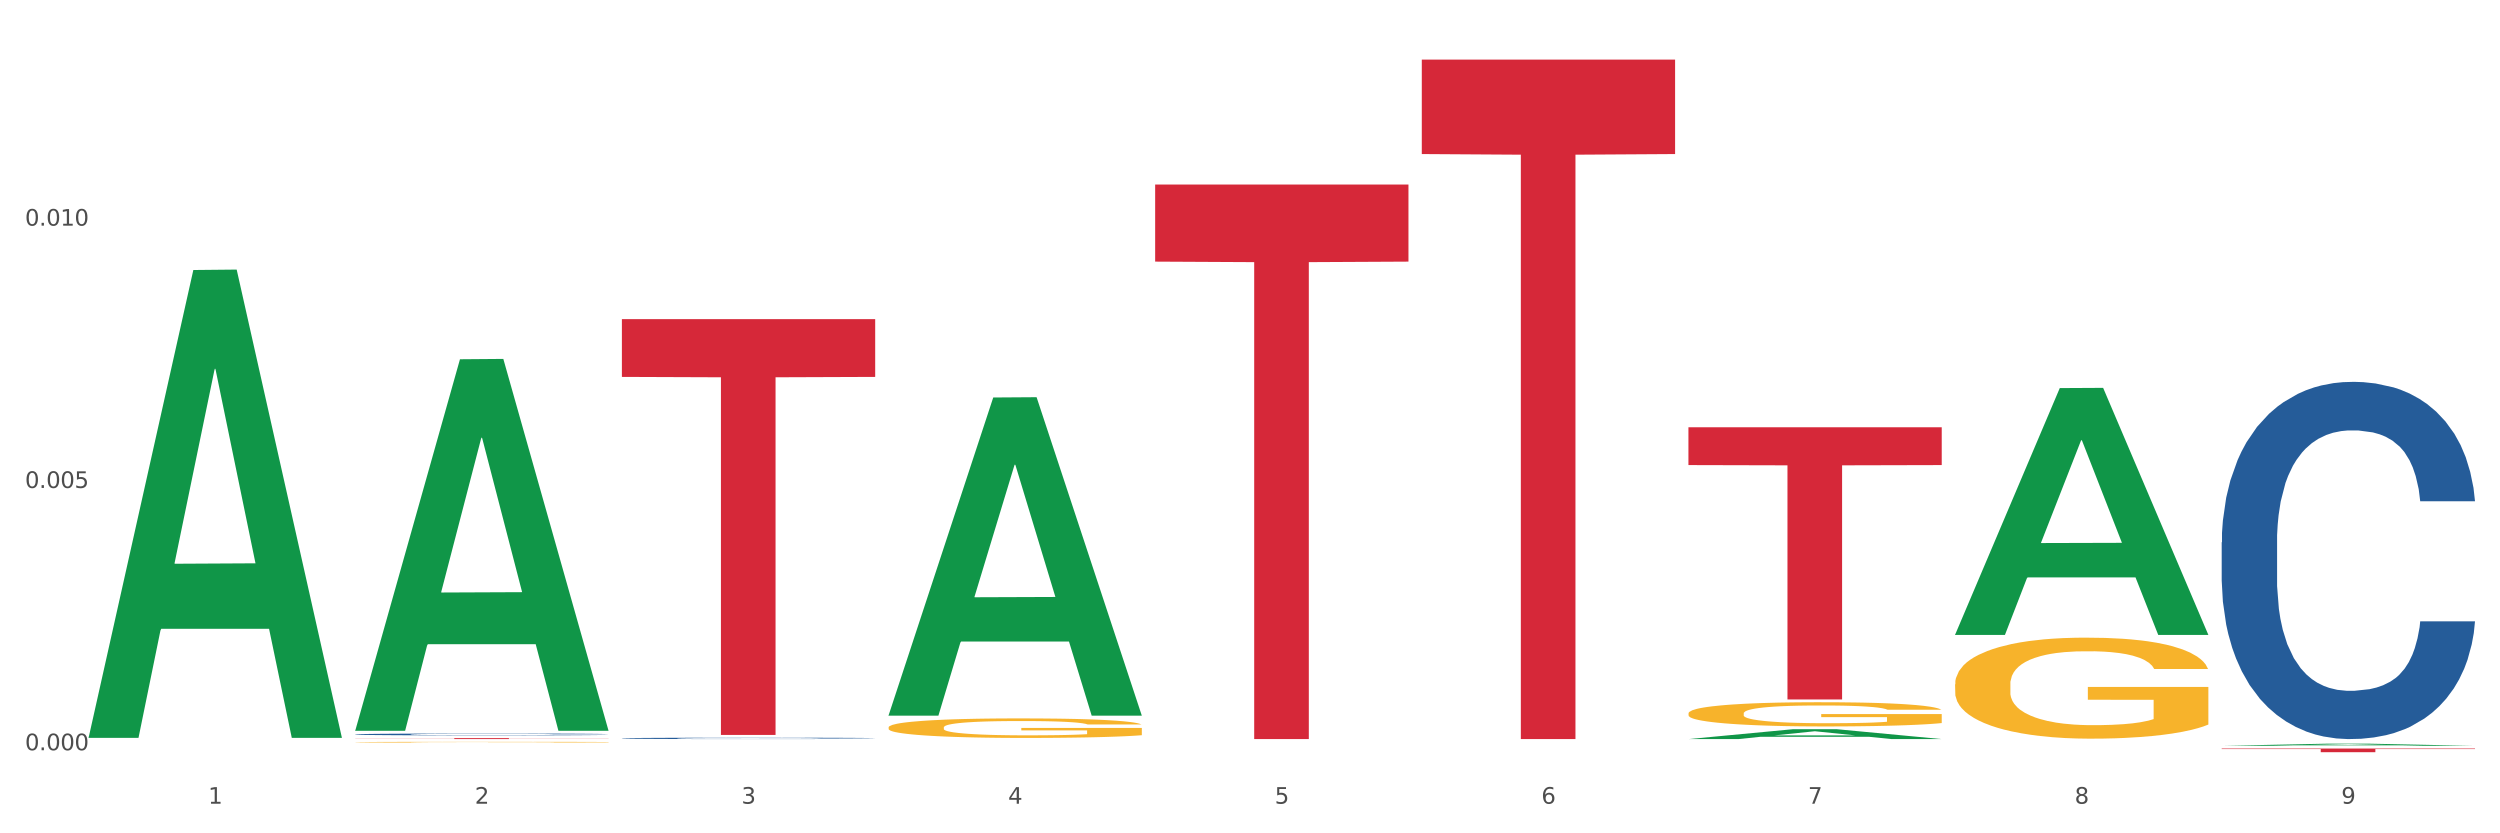
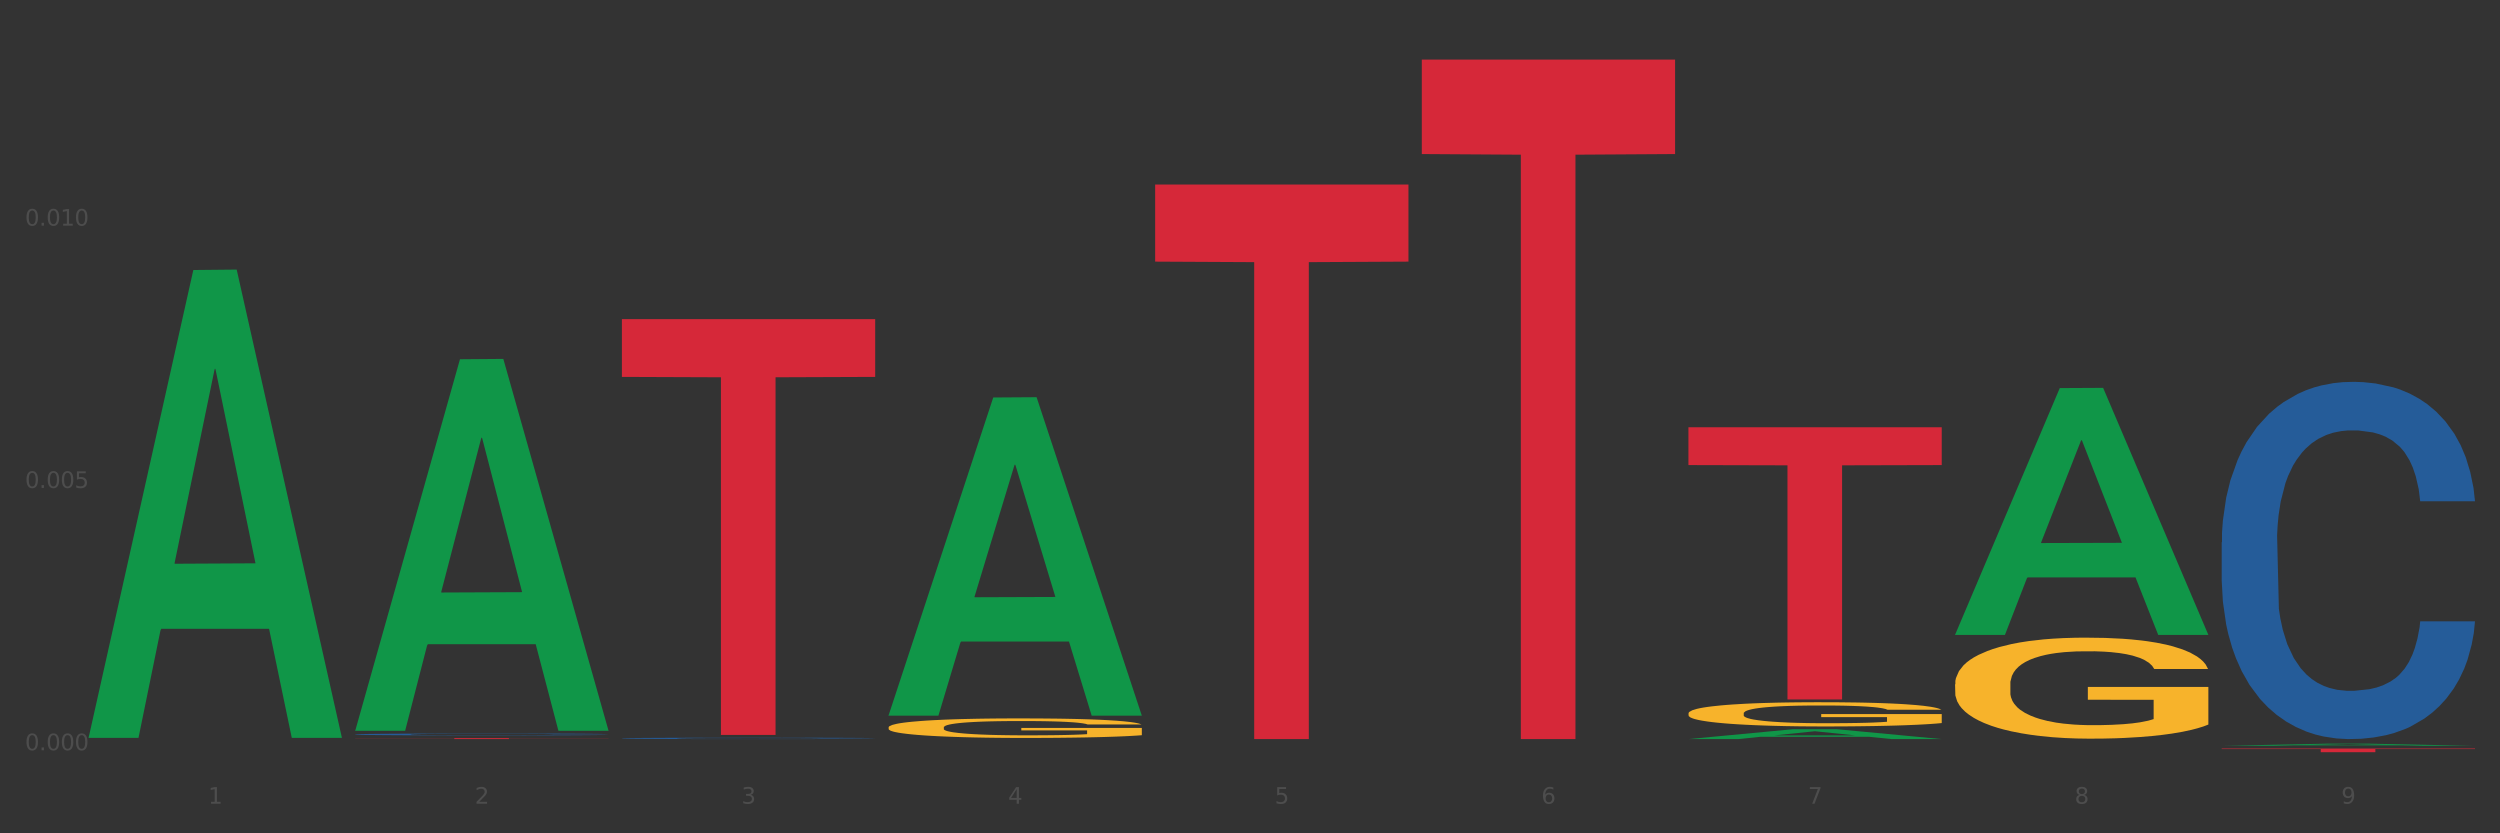
<svg xmlns="http://www.w3.org/2000/svg" xmlns:xlink="http://www.w3.org/1999/xlink" width="1080pt" height="360pt" viewBox="0 0 1080 360" version="1.1">
  <rect x="0" y="0" width="1080" height="360" fill="#333333" stroke="none" />
  <defs>
    <style type="text/css">*{stroke-linejoin: round; stroke-linecap: butt}</style>
  </defs>
  <g id="figure_1">
    <g id="patch_1">
-       <path d="M 0 360  L 1080 360  L 1080 0  L 0 0  z " style="fill: #ffffff; stroke: #ffffff; stroke-linejoin: miter" />
-     </g>
+       </g>
    <g id="axes_1">
      <g id="matplotlib.axis_1">
        <g id="xtick_1">
          <g id="text_1">
            <g style="fill: #4d4d4d" transform="translate(89.942 347.204) scale(0.096 -0.096)">
              <defs>
                <path id="DejaVuSans-31" d="M 794 531  L 1825 531  L 1825 4091  L 703 3866  L 703 4441  L 1819 4666  L 2450 4666  L 2450 531  L 3481 531  L 3481 0  L 794 0  L 794 531  z " transform="scale(0.016)" />
              </defs>
              <use xlink:href="#DejaVuSans-31" />
            </g>
          </g>
        </g>
        <g id="xtick_2">
          <g id="text_2">
            <g style="fill: #4d4d4d" transform="translate(205.129 347.204) scale(0.096 -0.096)">
              <defs>
                <path id="DejaVuSans-32" d="M 1228 531  L 3431 531  L 3431 0  L 469 0  L 469 531  Q 828 903 1448 1529  Q 2069 2156 2228 2338  Q 2531 2678 2651 2914  Q 2772 3150 2772 3378  Q 2772 3750 2511 3984  Q 2250 4219 1831 4219  Q 1534 4219 1204 4116  Q 875 4013 500 3803  L 500 4441  Q 881 4594 1212 4672  Q 1544 4750 1819 4750  Q 2544 4750 2975 4387  Q 3406 4025 3406 3419  Q 3406 3131 3298 2873  Q 3191 2616 2906 2266  Q 2828 2175 2409 1742  Q 1991 1309 1228 531  z " transform="scale(0.016)" />
              </defs>
              <use xlink:href="#DejaVuSans-32" />
            </g>
          </g>
        </g>
        <g id="xtick_3">
          <g id="text_3">
            <g style="fill: #4d4d4d" transform="translate(320.315 347.204) scale(0.096 -0.096)">
              <defs>
                <path id="DejaVuSans-33" d="M 2597 2516  Q 3050 2419 3304 2112  Q 3559 1806 3559 1356  Q 3559 666 3084 287  Q 2609 -91 1734 -91  Q 1441 -91 1130 -33  Q 819 25 488 141  L 488 750  Q 750 597 1062 519  Q 1375 441 1716 441  Q 2309 441 2620 675  Q 2931 909 2931 1356  Q 2931 1769 2642 2001  Q 2353 2234 1838 2234  L 1294 2234  L 1294 2753  L 1863 2753  Q 2328 2753 2575 2939  Q 2822 3125 2822 3475  Q 2822 3834 2567 4026  Q 2313 4219 1838 4219  Q 1578 4219 1281 4162  Q 984 4106 628 3988  L 628 4550  Q 988 4650 1302 4700  Q 1616 4750 1894 4750  Q 2613 4750 3031 4423  Q 3450 4097 3450 3541  Q 3450 3153 3228 2886  Q 3006 2619 2597 2516  z " transform="scale(0.016)" />
              </defs>
              <use xlink:href="#DejaVuSans-33" />
            </g>
          </g>
        </g>
        <g id="xtick_4">
          <g id="text_4">
            <g style="fill: #4d4d4d" transform="translate(435.501 347.204) scale(0.096 -0.096)">
              <defs>
                <path id="DejaVuSans-34" d="M 2419 4116  L 825 1625  L 2419 1625  L 2419 4116  z M 2253 4666  L 3047 4666  L 3047 1625  L 3713 1625  L 3713 1100  L 3047 1100  L 3047 0  L 2419 0  L 2419 1100  L 313 1100  L 313 1709  L 2253 4666  z " transform="scale(0.016)" />
              </defs>
              <use xlink:href="#DejaVuSans-34" />
            </g>
          </g>
        </g>
        <g id="xtick_5">
          <g id="text_5">
            <g style="fill: #4d4d4d" transform="translate(550.688 347.204) scale(0.096 -0.096)">
              <defs>
                <path id="DejaVuSans-35" d="M 691 4666  L 3169 4666  L 3169 4134  L 1269 4134  L 1269 2991  Q 1406 3038 1543 3061  Q 1681 3084 1819 3084  Q 2600 3084 3056 2656  Q 3513 2228 3513 1497  Q 3513 744 3044 326  Q 2575 -91 1722 -91  Q 1428 -91 1123 -41  Q 819 9 494 109  L 494 744  Q 775 591 1075 516  Q 1375 441 1709 441  Q 2250 441 2565 725  Q 2881 1009 2881 1497  Q 2881 1984 2565 2268  Q 2250 2553 1709 2553  Q 1456 2553 1204 2497  Q 953 2441 691 2322  L 691 4666  z " transform="scale(0.016)" />
              </defs>
              <use xlink:href="#DejaVuSans-35" />
            </g>
          </g>
        </g>
        <g id="xtick_6">
          <g id="text_6">
            <g style="fill: #4d4d4d" transform="translate(665.874 347.204) scale(0.096 -0.096)">
              <defs>
                <path id="DejaVuSans-36" d="M 2113 2584  Q 1688 2584 1439 2293  Q 1191 2003 1191 1497  Q 1191 994 1439 701  Q 1688 409 2113 409  Q 2538 409 2786 701  Q 3034 994 3034 1497  Q 3034 2003 2786 2293  Q 2538 2584 2113 2584  z M 3366 4563  L 3366 3988  Q 3128 4100 2886 4159  Q 2644 4219 2406 4219  Q 1781 4219 1451 3797  Q 1122 3375 1075 2522  Q 1259 2794 1537 2939  Q 1816 3084 2150 3084  Q 2853 3084 3261 2657  Q 3669 2231 3669 1497  Q 3669 778 3244 343  Q 2819 -91 2113 -91  Q 1303 -91 875 529  Q 447 1150 447 2328  Q 447 3434 972 4092  Q 1497 4750 2381 4750  Q 2619 4750 2861 4703  Q 3103 4656 3366 4563  z " transform="scale(0.016)" />
              </defs>
              <use xlink:href="#DejaVuSans-36" />
            </g>
          </g>
        </g>
        <g id="xtick_7">
          <g id="text_7">
            <g style="fill: #4d4d4d" transform="translate(781.06 347.204) scale(0.096 -0.096)">
              <defs>
                <path id="DejaVuSans-37" d="M 525 4666  L 3525 4666  L 3525 4397  L 1831 0  L 1172 0  L 2766 4134  L 525 4134  L 525 4666  z " transform="scale(0.016)" />
              </defs>
              <use xlink:href="#DejaVuSans-37" />
            </g>
          </g>
        </g>
        <g id="xtick_8">
          <g id="text_8">
            <g style="fill: #4d4d4d" transform="translate(896.246 347.204) scale(0.096 -0.096)">
              <defs>
                <path id="DejaVuSans-38" d="M 2034 2216  Q 1584 2216 1326 1975  Q 1069 1734 1069 1313  Q 1069 891 1326 650  Q 1584 409 2034 409  Q 2484 409 2743 651  Q 3003 894 3003 1313  Q 3003 1734 2745 1975  Q 2488 2216 2034 2216  z M 1403 2484  Q 997 2584 770 2862  Q 544 3141 544 3541  Q 544 4100 942 4425  Q 1341 4750 2034 4750  Q 2731 4750 3128 4425  Q 3525 4100 3525 3541  Q 3525 3141 3298 2862  Q 3072 2584 2669 2484  Q 3125 2378 3379 2068  Q 3634 1759 3634 1313  Q 3634 634 3220 271  Q 2806 -91 2034 -91  Q 1263 -91 848 271  Q 434 634 434 1313  Q 434 1759 690 2068  Q 947 2378 1403 2484  z M 1172 3481  Q 1172 3119 1398 2916  Q 1625 2713 2034 2713  Q 2441 2713 2670 2916  Q 2900 3119 2900 3481  Q 2900 3844 2670 4047  Q 2441 4250 2034 4250  Q 1625 4250 1398 4047  Q 1172 3844 1172 3481  z " transform="scale(0.016)" />
              </defs>
              <use xlink:href="#DejaVuSans-38" />
            </g>
          </g>
        </g>
        <g id="xtick_9">
          <g id="text_9">
            <g style="fill: #4d4d4d" transform="translate(1011.433 347.204) scale(0.096 -0.096)">
              <defs>
                <path id="DejaVuSans-39" d="M 703 97  L 703 672  Q 941 559 1184 500  Q 1428 441 1663 441  Q 2288 441 2617 861  Q 2947 1281 2994 2138  Q 2813 1869 2534 1725  Q 2256 1581 1919 1581  Q 1219 1581 811 2004  Q 403 2428 403 3163  Q 403 3881 828 4315  Q 1253 4750 1959 4750  Q 2769 4750 3195 4129  Q 3622 3509 3622 2328  Q 3622 1225 3098 567  Q 2575 -91 1691 -91  Q 1453 -91 1209 -44  Q 966 3 703 97  z M 1959 2075  Q 2384 2075 2632 2365  Q 2881 2656 2881 3163  Q 2881 3666 2632 3958  Q 2384 4250 1959 4250  Q 1534 4250 1286 3958  Q 1038 3666 1038 3163  Q 1038 2656 1286 2365  Q 1534 2075 1959 2075  z " transform="scale(0.016)" />
              </defs>
              <use xlink:href="#DejaVuSans-39" />
            </g>
          </g>
        </g>
        <g id="xtick_10" />
        <g id="xtick_11" />
        <g id="xtick_12" />
        <g id="xtick_13" />
        <g id="xtick_14" />
        <g id="xtick_15" />
        <g id="xtick_16" />
        <g id="xtick_17" />
      </g>
      <g id="matplotlib.axis_2">
        <g id="ytick_1">
          <g id="text_10">
            <g style="fill: #4d4d4d" transform="translate(10.8 324.114) scale(0.096 -0.096)">
              <defs>
                <path id="DejaVuSans-30" d="M 2034 4250  Q 1547 4250 1301 3770  Q 1056 3291 1056 2328  Q 1056 1369 1301 889  Q 1547 409 2034 409  Q 2525 409 2770 889  Q 3016 1369 3016 2328  Q 3016 3291 2770 3770  Q 2525 4250 2034 4250  z M 2034 4750  Q 2819 4750 3233 4129  Q 3647 3509 3647 2328  Q 3647 1150 3233 529  Q 2819 -91 2034 -91  Q 1250 -91 836 529  Q 422 1150 422 2328  Q 422 3509 836 4129  Q 1250 4750 2034 4750  z " transform="scale(0.016)" />
                <path id="DejaVuSans-2e" d="M 684 794  L 1344 794  L 1344 0  L 684 0  L 684 794  z " transform="scale(0.016)" />
              </defs>
              <use xlink:href="#DejaVuSans-30" />
              <use xlink:href="#DejaVuSans-2e" transform="translate(63.623 0)" />
              <use xlink:href="#DejaVuSans-30" transform="translate(95.41 0)" />
              <use xlink:href="#DejaVuSans-30" transform="translate(159.033 0)" />
              <use xlink:href="#DejaVuSans-30" transform="translate(222.656 0)" />
            </g>
          </g>
        </g>
        <g id="ytick_2">
          <g id="text_11">
            <g style="fill: #4d4d4d" transform="translate(10.8 210.796) scale(0.096 -0.096)">
              <use xlink:href="#DejaVuSans-30" />
              <use xlink:href="#DejaVuSans-2e" transform="translate(63.623 0)" />
              <use xlink:href="#DejaVuSans-30" transform="translate(95.41 0)" />
              <use xlink:href="#DejaVuSans-30" transform="translate(159.033 0)" />
              <use xlink:href="#DejaVuSans-35" transform="translate(222.656 0)" />
            </g>
          </g>
        </g>
        <g id="ytick_3">
          <g id="text_12">
            <g style="fill: #4d4d4d" transform="translate(10.8 97.478) scale(0.096 -0.096)">
              <use xlink:href="#DejaVuSans-30" />
              <use xlink:href="#DejaVuSans-2e" transform="translate(63.623 0)" />
              <use xlink:href="#DejaVuSans-30" transform="translate(95.41 0)" />
              <use xlink:href="#DejaVuSans-31" transform="translate(159.033 0)" />
              <use xlink:href="#DejaVuSans-30" transform="translate(222.656 0)" />
            </g>
          </g>
        </g>
        <g id="ytick_4" />
        <g id="ytick_5" />
        <g id="ytick_6" />
      </g>
      <g id="PolyCollection_1">
        <path d="M 38.283 318.381  L 38.396 318.191  L 83.52 116.647  L 102.247 116.457  L 147.71 318.761  L 126.05 318.761  L 116.236 271.652  L 69.645 271.652  L 69.306 272.412  L 59.83 318.761  L 38.283 318.761  L 38.283 318.381  L 75.511 243.538  L 110.369 243.349  L 93.109 159.578  L 92.884 159.198  L 92.658 159.768  L 75.398 243.349  L 75.511 243.538  L 38.283 318.381  z " clip-path="url(#p3c2c966bb9)" style="fill: #109648" />
-         <path d="M 959.773 234.298  L 959.902 234.157  L 959.902 230.211  L 960.29 224.855  L 961.713 214.989  L 963.524 207.518  L 966.628 198.78  L 968.31 195.115  L 970.509 191.028  L 975.036 184.404  L 980.21 178.766  L 983.831 175.665  L 986.548 173.692  L 992.627 170.168  L 996.119 168.618  L 999.741 167.349  L 1002.845 166.504  L 1008.019 165.517  L 1012.158 165.094  L 1016.944 164.953  L 1020.954 165.094  L 1026.257 165.658  L 1034.018 167.349  L 1036.993 168.336  L 1041.003 170.027  L 1045.142 172.282  L 1048.505 174.537  L 1052.385 177.779  L 1056.395 182.008  L 1060.275 187.363  L 1062.991 192.296  L 1065.19 197.511  L 1067.13 203.854  L 1068.553 210.76  L 1069.2 216.539  L 1045.53 216.539  L 1044.883 211.324  L 1043.589 205.686  L 1042.296 201.881  L 1040.873 198.78  L 1038.674 195.256  L 1036.734 193.001  L 1033.5 190.323  L 1030.525 188.632  L 1028.068 187.645  L 1025.093 186.8  L 1018.755 185.954  L 1014.228 185.954  L 1011.382 186.236  L 1007.89 186.941  L 1004.915 187.927  L 1001.423 189.619  L 998.706 191.451  L 995.99 193.847  L 994.438 195.538  L 992.11 198.639  L 990.557 201.176  L 988.488 205.545  L 987.324 208.646  L 985.254 216.68  L 984.349 222.6  L 983.961 226.687  L 983.702 231.197  L 983.702 253.185  L 984.478 263.051  L 985.125 267.279  L 986.16 272.071  L 988.1 278.273  L 990.946 284.333  L 993.92 288.703  L 996.378 291.381  L 998.706 293.354  L 1001.035 294.904  L 1003.88 296.314  L 1006.208 297.159  L 1009.701 298.005  L 1013.84 298.428  L 1017.073 298.428  L 1023.67 297.723  L 1026.645 297.018  L 1029.491 296.032  L 1032.595 294.481  L 1035.053 292.79  L 1036.475 291.521  L 1038.804 288.844  L 1040.614 286.025  L 1042.167 282.783  L 1043.201 279.964  L 1044.366 275.736  L 1045.271 270.944  L 1045.53 268.407  L 1069.2 268.407  L 1068.683 273.481  L 1067.777 278.414  L 1065.966 285.038  L 1064.544 288.844  L 1062.345 293.495  L 1060.016 297.441  L 1056.783 301.81  L 1053.808 305.052  L 1050.703 307.871  L 1047.34 310.408  L 1041.261 313.932  L 1039.062 314.918  L 1034.406 316.61  L 1030.784 317.596  L 1025.481 318.583  L 1020.048 319.147  L 1014.357 319.288  L 1009.313 319.006  L 1003.751 318.16  L 1000.258 317.314  L 996.378 316.046  L 991.851 314.073  L 987.583 311.677  L 983.573 308.858  L 979.822 305.616  L 976.329 301.951  L 971.802 295.891  L 968.439 289.971  L 965.982 284.474  L 964.3 279.823  L 962.619 273.903  L 961.713 269.816  L 960.29 259.95  L 959.773 250.788  L 959.773 234.298  z " clip-path="url(#p3c2c966bb9)" style="fill: #255c99" />
-         <path d="M 153.469 320.628  L 153.598 320.627  L 153.598 320.616  L 153.857 320.606  L 155.149 320.582  L 157.087 320.562  L 158.508 320.552  L 159.929 320.543  L 161.608 320.535  L 163.676 320.526  L 167.422 320.513  L 169.748 320.506  L 172.59 320.499  L 177.758 320.489  L 181.504 320.483  L 185.38 320.478  L 191.711 320.472  L 195.845 320.47  L 200.237 320.468  L 205.534 320.467  L 209.539 320.466  L 218.324 320.467  L 225.818 320.47  L 229.435 320.472  L 234.086 320.476  L 236.541 320.479  L 240.546 320.484  L 244.68 320.491  L 247.522 320.496  L 251.786 320.507  L 255.015 320.518  L 257.987 320.531  L 259.537 320.541  L 260.7 320.549  L 261.733 320.559  L 262.767 320.575  L 239.512 320.575  L 238.608 320.564  L 237.187 320.553  L 235.12 320.543  L 233.311 320.536  L 230.21 320.528  L 227.368 320.523  L 224.397 320.52  L 220.779 320.516  L 217.937 320.515  L 213.932 320.514  L 206.051 320.514  L 200.754 320.516  L 197.137 320.52  L 194.811 320.522  L 192.744 320.526  L 190.419 320.53  L 187.706 320.537  L 185.768 320.543  L 183.83 320.55  L 182.279 320.558  L 180.858 320.567  L 179.696 320.577  L 178.791 320.586  L 178.016 320.599  L 177.37 320.619  L 177.37 320.662  L 177.628 320.672  L 178.274 320.685  L 179.05 320.695  L 180.342 320.707  L 181.504 320.715  L 183.701 320.726  L 186.155 320.736  L 188.093 320.742  L 190.031 320.747  L 193.39 320.754  L 197.137 320.76  L 200.367 320.763  L 204.759 320.766  L 207.731 320.768  L 210.314 320.768  L 216.645 320.768  L 221.167 320.767  L 226.205 320.765  L 230.081 320.762  L 233.311 320.759  L 236.928 320.753  L 239.254 320.748  L 239.254 320.681  L 210.831 320.681  L 210.831 320.636  L 262.896 320.636  L 262.896 320.766  L 260.7 320.773  L 258.245 320.779  L 255.661 320.785  L 251.786 320.791  L 247.135 320.798  L 243 320.802  L 238.608 320.806  L 233.44 320.809  L 226.722 320.813  L 222.588 320.814  L 217.42 320.815  L 211.348 320.815  L 206.051 320.815  L 200.883 320.813  L 195.457 320.81  L 190.16 320.806  L 186.155 320.802  L 182.15 320.797  L 177.887 320.79  L 174.528 320.784  L 171.944 320.778  L 169.102 320.771  L 166.001 320.761  L 163.676 320.752  L 161.608 320.744  L 159.412 320.732  L 157.862 320.722  L 156.312 320.71  L 155.407 320.701  L 154.374 320.686  L 153.598 320.666  L 153.469 320.628  z " clip-path="url(#p3c2c966bb9)" style="fill: #f7b32b" />
+         <path d="M 959.773 234.298  L 959.902 234.157  L 959.902 230.211  L 960.29 224.855  L 961.713 214.989  L 963.524 207.518  L 966.628 198.78  L 968.31 195.115  L 970.509 191.028  L 975.036 184.404  L 980.21 178.766  L 983.831 175.665  L 986.548 173.692  L 992.627 170.168  L 996.119 168.618  L 999.741 167.349  L 1002.845 166.504  L 1008.019 165.517  L 1012.158 165.094  L 1016.944 164.953  L 1020.954 165.094  L 1026.257 165.658  L 1034.018 167.349  L 1036.993 168.336  L 1041.003 170.027  L 1045.142 172.282  L 1048.505 174.537  L 1052.385 177.779  L 1056.395 182.008  L 1060.275 187.363  L 1062.991 192.296  L 1065.19 197.511  L 1067.13 203.854  L 1068.553 210.76  L 1069.2 216.539  L 1045.53 216.539  L 1044.883 211.324  L 1043.589 205.686  L 1042.296 201.881  L 1040.873 198.78  L 1038.674 195.256  L 1036.734 193.001  L 1033.5 190.323  L 1030.525 188.632  L 1028.068 187.645  L 1025.093 186.8  L 1018.755 185.954  L 1014.228 185.954  L 1011.382 186.236  L 1007.89 186.941  L 1004.915 187.927  L 1001.423 189.619  L 998.706 191.451  L 995.99 193.847  L 994.438 195.538  L 992.11 198.639  L 990.557 201.176  L 988.488 205.545  L 987.324 208.646  L 985.254 216.68  L 984.349 222.6  L 983.961 226.687  L 983.702 231.197  L 984.478 263.051  L 985.125 267.279  L 986.16 272.071  L 988.1 278.273  L 990.946 284.333  L 993.92 288.703  L 996.378 291.381  L 998.706 293.354  L 1001.035 294.904  L 1003.88 296.314  L 1006.208 297.159  L 1009.701 298.005  L 1013.84 298.428  L 1017.073 298.428  L 1023.67 297.723  L 1026.645 297.018  L 1029.491 296.032  L 1032.595 294.481  L 1035.053 292.79  L 1036.475 291.521  L 1038.804 288.844  L 1040.614 286.025  L 1042.167 282.783  L 1043.201 279.964  L 1044.366 275.736  L 1045.271 270.944  L 1045.53 268.407  L 1069.2 268.407  L 1068.683 273.481  L 1067.777 278.414  L 1065.966 285.038  L 1064.544 288.844  L 1062.345 293.495  L 1060.016 297.441  L 1056.783 301.81  L 1053.808 305.052  L 1050.703 307.871  L 1047.34 310.408  L 1041.261 313.932  L 1039.062 314.918  L 1034.406 316.61  L 1030.784 317.596  L 1025.481 318.583  L 1020.048 319.147  L 1014.357 319.288  L 1009.313 319.006  L 1003.751 318.16  L 1000.258 317.314  L 996.378 316.046  L 991.851 314.073  L 987.583 311.677  L 983.573 308.858  L 979.822 305.616  L 976.329 301.951  L 971.802 295.891  L 968.439 289.971  L 965.982 284.474  L 964.3 279.823  L 962.619 273.903  L 961.713 269.816  L 960.29 259.95  L 959.773 250.788  L 959.773 234.298  z " clip-path="url(#p3c2c966bb9)" style="fill: #255c99" />
        <path d="M 383.842 314.25  L 383.971 314.242  L 383.971 313.965  L 384.229 313.726  L 385.521 313.148  L 387.459 312.67  L 388.88 312.416  L 390.301 312.208  L 391.981 312  L 394.048 311.784  L 397.795 311.468  L 400.12 311.306  L 402.962 311.136  L 408.13 310.89  L 411.877 310.751  L 415.753 310.635  L 422.083 310.497  L 426.217 310.435  L 430.61 310.389  L 435.907 310.358  L 439.912 310.35  L 448.697 310.373  L 456.19 310.443  L 459.808 310.497  L 464.459 310.589  L 466.913 310.651  L 470.918 310.774  L 475.052 310.936  L 477.895 311.075  L 482.158 311.337  L 485.388 311.599  L 488.359 311.923  L 489.91 312.146  L 491.072 312.354  L 492.106 312.593  L 493.14 312.971  L 469.885 312.971  L 468.98 312.701  L 467.559 312.447  L 465.492 312.2  L 463.683 312.046  L 460.583 311.853  L 457.74 311.73  L 454.769 311.637  L 451.152 311.56  L 448.309 311.522  L 444.304 311.491  L 436.424 311.499  L 431.127 311.56  L 427.509 311.637  L 425.184 311.707  L 423.117 311.784  L 420.791 311.892  L 418.078 312.054  L 416.14 312.2  L 414.202 312.385  L 412.652 312.57  L 411.231 312.786  L 410.068 313.017  L 409.164 313.256  L 408.389 313.549  L 407.743 314.034  L 407.743 315.09  L 408.001 315.329  L 408.647 315.645  L 409.422 315.884  L 410.714 316.169  L 411.877 316.362  L 414.073 316.639  L 416.528 316.87  L 418.466 317.017  L 420.404 317.14  L 423.763 317.31  L 427.509 317.449  L 430.739 317.533  L 435.132 317.61  L 438.103 317.641  L 440.687 317.657  L 447.017 317.657  L 451.539 317.633  L 456.578 317.58  L 460.454 317.51  L 463.683 317.425  L 467.301 317.287  L 469.626 317.156  L 469.626 315.545  L 441.204 315.537  L 441.204 314.466  L 493.269 314.466  L 493.269 317.61  L 491.072 317.772  L 488.618 317.919  L 486.034 318.05  L 482.158 318.212  L 477.507 318.366  L 473.373 318.474  L 468.98 318.566  L 463.813 318.651  L 457.095 318.728  L 452.96 318.759  L 447.793 318.782  L 441.72 318.79  L 436.424 318.774  L 431.256 318.736  L 425.83 318.666  L 420.533 318.566  L 416.528 318.466  L 412.523 318.343  L 408.259 318.181  L 404.9 318.027  L 402.316 317.888  L 399.474 317.711  L 396.374 317.479  L 394.048 317.271  L 391.981 317.055  L 389.785 316.778  L 388.234 316.539  L 386.684 316.239  L 385.78 316.015  L 384.746 315.668  L 383.971 315.183  L 383.842 314.25  z " clip-path="url(#p3c2c966bb9)" style="fill: #f7b32b" />
        <path d="M 729.401 308.197  L 729.53 308.188  L 729.53 307.844  L 729.788 307.548  L 731.08 306.831  L 733.018 306.238  L 734.439 305.923  L 735.86 305.665  L 737.54 305.407  L 739.607 305.139  L 743.353 304.747  L 745.679 304.547  L 748.521 304.336  L 753.689 304.03  L 757.436 303.858  L 761.311 303.715  L 767.642 303.543  L 771.776 303.467  L 776.169 303.409  L 781.466 303.371  L 785.471 303.361  L 794.256 303.39  L 801.749 303.476  L 805.366 303.543  L 810.017 303.658  L 812.472 303.734  L 816.477 303.887  L 820.611 304.088  L 823.453 304.26  L 827.717 304.585  L 830.947 304.91  L 833.918 305.311  L 835.468 305.588  L 836.631 305.846  L 837.665 306.143  L 838.698 306.611  L 815.443 306.611  L 814.539 306.276  L 813.118 305.961  L 811.051 305.655  L 809.242 305.464  L 806.142 305.225  L 803.299 305.072  L 800.328 304.957  L 796.71 304.862  L 793.868 304.814  L 789.863 304.776  L 781.982 304.785  L 776.685 304.862  L 773.068 304.957  L 770.742 305.043  L 768.675 305.139  L 766.35 305.273  L 763.637 305.474  L 761.699 305.655  L 759.761 305.885  L 758.211 306.114  L 756.79 306.382  L 755.627 306.668  L 754.722 306.965  L 753.947 307.328  L 753.301 307.93  L 753.301 309.239  L 753.56 309.535  L 754.206 309.927  L 754.981 310.224  L 756.273 310.577  L 757.436 310.816  L 759.632 311.16  L 762.087 311.447  L 764.024 311.629  L 765.962 311.781  L 769.321 311.992  L 773.068 312.164  L 776.298 312.269  L 780.69 312.364  L 783.662 312.403  L 786.246 312.422  L 792.576 312.422  L 797.098 312.393  L 802.137 312.326  L 806.012 312.24  L 809.242 312.135  L 812.86 311.963  L 815.185 311.801  L 815.185 309.803  L 786.762 309.794  L 786.762 308.465  L 838.827 308.465  L 838.827 312.364  L 836.631 312.565  L 834.177 312.747  L 831.593 312.909  L 827.717 313.11  L 823.066 313.301  L 818.932 313.435  L 814.539 313.55  L 809.371 313.655  L 802.653 313.75  L 798.519 313.789  L 793.351 313.817  L 787.279 313.827  L 781.982 313.808  L 776.815 313.76  L 771.388 313.674  L 766.092 313.55  L 762.087 313.425  L 758.082 313.272  L 753.818 313.072  L 750.459 312.881  L 747.875 312.709  L 745.033 312.489  L 741.932 312.202  L 739.607 311.944  L 737.54 311.676  L 735.343 311.332  L 733.793 311.036  L 732.243 310.663  L 731.338 310.386  L 730.305 309.956  L 729.53 309.354  L 729.401 308.197  z " clip-path="url(#p3c2c966bb9)" style="fill: #f7b32b" />
        <path d="M 844.587 295.629  L 844.716 295.589  L 844.716 294.154  L 844.974 292.918  L 846.266 289.929  L 848.204 287.458  L 849.625 286.142  L 851.046 285.066  L 852.726 283.99  L 854.793 282.874  L 858.54 281.24  L 860.865 280.403  L 863.707 279.526  L 868.875 278.25  L 872.622 277.533  L 876.498 276.935  L 882.828 276.217  L 886.962 275.899  L 891.355 275.659  L 896.652 275.5  L 900.657 275.46  L 909.442 275.58  L 916.935 275.938  L 920.553 276.217  L 925.204 276.696  L 927.658 277.015  L 931.663 277.652  L 935.797 278.489  L 938.64 279.207  L 942.903 280.562  L 946.133 281.917  L 949.104 283.591  L 950.655 284.747  L 951.817 285.823  L 952.851 287.059  L 953.885 289.012  L 930.63 289.012  L 929.725 287.617  L 928.304 286.302  L 926.237 285.026  L 924.428 284.229  L 921.328 283.233  L 918.486 282.595  L 915.514 282.117  L 911.897 281.718  L 909.054 281.519  L 905.049 281.359  L 897.169 281.399  L 891.872 281.718  L 888.254 282.117  L 885.929 282.475  L 883.862 282.874  L 881.536 283.432  L 878.823 284.269  L 876.885 285.026  L 874.947 285.983  L 873.397 286.939  L 871.976 288.055  L 870.813 289.251  L 869.909 290.487  L 869.134 292.001  L 868.488 294.513  L 868.488 299.973  L 868.746 301.209  L 869.392 302.843  L 870.167 304.079  L 871.459 305.553  L 872.622 306.55  L 874.818 307.985  L 877.273 309.18  L 879.211 309.938  L 881.149 310.576  L 884.508 311.452  L 888.254 312.17  L 891.484 312.608  L 895.877 313.007  L 898.848 313.166  L 901.432 313.246  L 907.762 313.246  L 912.284 313.126  L 917.323 312.847  L 921.199 312.489  L 924.428 312.05  L 928.046 311.333  L 930.371 310.655  L 930.371 302.325  L 901.949 302.285  L 901.949 296.745  L 954.014 296.745  L 954.014 313.007  L 951.817 313.844  L 949.363 314.601  L 946.779 315.279  L 942.903 316.116  L 938.252 316.913  L 934.118 317.471  L 929.725 317.949  L 924.558 318.388  L 917.84 318.786  L 913.705 318.946  L 908.538 319.065  L 902.466 319.105  L 897.169 319.026  L 892.001 318.826  L 886.575 318.468  L 881.278 317.949  L 877.273 317.431  L 873.268 316.793  L 869.004 315.956  L 865.645 315.159  L 863.061 314.442  L 860.219 313.525  L 857.119 312.329  L 854.793 311.253  L 852.726 310.137  L 850.53 308.702  L 848.979 307.467  L 847.429 305.912  L 846.525 304.756  L 845.491 302.963  L 844.716 300.451  L 844.587 295.629  z " clip-path="url(#p3c2c966bb9)" style="fill: #f7b32b" />
        <path d="M 153.469 318.87  L 262.896 318.87  L 262.896 318.928  L 219.851 318.929  L 219.851 319.288  L 196.255 319.288  L 196.255 318.929  L 153.469 318.928  L 153.469 318.871  L 153.469 318.87  z " clip-path="url(#p3c2c966bb9)" style="fill: #d62839" />
        <path d="M 268.656 137.854  L 378.082 137.854  L 378.082 162.82  L 335.038 162.988  L 335.038 317.503  L 311.441 317.503  L 311.441 162.988  L 268.656 162.82  L 268.656 138.023  L 268.656 137.854  z " clip-path="url(#p3c2c966bb9)" style="fill: #d62839" />
        <path d="M 499.028 79.73  L 608.455 79.73  L 608.455 113.021  L 565.41 113.246  L 565.41 319.288  L 541.813 319.288  L 541.813 113.246  L 499.028 113.021  L 499.028 79.955  L 499.028 79.73  z " clip-path="url(#p3c2c966bb9)" style="fill: #d62839" />
        <path d="M 614.214 25.759  L 723.641 25.759  L 723.641 66.55  L 680.597 66.826  L 680.597 319.288  L 657 319.288  L 657 66.826  L 614.214 66.55  L 614.214 26.035  L 614.214 25.759  z " clip-path="url(#p3c2c966bb9)" style="fill: #d62839" />
        <path d="M 729.401 184.568  L 838.827 184.568  L 838.827 200.913  L 795.783 201.023  L 795.783 302.183  L 772.186 302.183  L 772.186 201.023  L 729.401 200.913  L 729.401 184.679  L 729.401 184.568  z " clip-path="url(#p3c2c966bb9)" style="fill: #d62839" />
        <path d="M 959.773 323.378  L 1069.2 323.378  L 1069.2 323.597  L 1026.155 323.598  L 1026.155 324.95  L 1002.558 324.95  L 1002.558 323.598  L 959.773 323.597  L 959.773 323.38  L 959.773 323.378  z " clip-path="url(#p3c2c966bb9)" style="fill: #d62839" />
        <path d="M 268.656 318.954  L 268.785 318.953  L 268.785 318.938  L 269.173 318.917  L 270.596 318.878  L 272.407 318.849  L 275.511 318.815  L 277.192 318.8  L 279.391 318.784  L 283.918 318.758  L 289.092 318.736  L 292.714 318.724  L 295.43 318.716  L 301.509 318.702  L 305.002 318.696  L 308.624 318.691  L 311.728 318.688  L 316.902 318.684  L 321.041 318.682  L 325.827 318.682  L 329.836 318.682  L 335.139 318.685  L 342.9 318.691  L 345.875 318.695  L 349.885 318.702  L 354.024 318.711  L 357.387 318.72  L 361.267 318.732  L 365.277 318.749  L 369.158 318.77  L 371.874 318.789  L 374.073 318.81  L 376.013 318.835  L 377.436 318.862  L 378.082 318.884  L 354.412 318.884  L 353.765 318.864  L 352.472 318.842  L 351.178 318.827  L 349.756 318.815  L 347.557 318.801  L 345.617 318.792  L 342.383 318.781  L 339.408 318.775  L 336.95 318.771  L 333.975 318.768  L 327.637 318.764  L 323.11 318.764  L 320.265 318.765  L 316.772 318.768  L 313.797 318.772  L 310.305 318.779  L 307.589 318.786  L 304.872 318.795  L 303.32 318.802  L 300.992 318.814  L 299.44 318.824  L 297.37 318.841  L 296.206 318.853  L 294.137 318.885  L 293.231 318.908  L 292.843 318.924  L 292.585 318.942  L 292.585 319.028  L 293.361 319.067  L 294.007 319.083  L 295.042 319.102  L 296.982 319.127  L 299.828 319.15  L 302.803 319.168  L 305.261 319.178  L 307.589 319.186  L 309.917 319.192  L 312.763 319.197  L 315.091 319.201  L 318.583 319.204  L 322.722 319.206  L 325.956 319.206  L 332.553 319.203  L 335.528 319.2  L 338.373 319.196  L 341.477 319.19  L 343.935 319.184  L 345.358 319.179  L 347.686 319.168  L 349.497 319.157  L 351.049 319.144  L 352.084 319.133  L 353.248 319.117  L 354.153 319.098  L 354.412 319.088  L 378.082 319.088  L 377.565 319.108  L 376.66 319.127  L 374.849 319.153  L 373.426 319.168  L 371.227 319.186  L 368.899 319.202  L 365.665 319.219  L 362.69 319.232  L 359.586 319.243  L 356.223 319.253  L 350.144 319.267  L 347.945 319.27  L 343.288 319.277  L 339.667 319.281  L 334.363 319.285  L 328.931 319.287  L 323.24 319.288  L 318.195 319.286  L 312.633 319.283  L 309.141 319.28  L 305.261 319.275  L 300.733 319.267  L 296.465 319.258  L 292.455 319.247  L 288.704 319.234  L 285.212 319.22  L 280.685 319.196  L 277.322 319.172  L 274.864 319.151  L 273.183 319.133  L 271.501 319.109  L 270.596 319.093  L 269.173 319.055  L 268.656 319.019  L 268.656 318.954  z " clip-path="url(#p3c2c966bb9)" style="fill: #255c99" />
        <path d="M 153.469 317.244  L 153.599 317.243  L 153.599 317.222  L 153.987 317.194  L 155.409 317.142  L 157.22 317.103  L 160.325 317.057  L 162.006 317.038  L 164.205 317.016  L 168.732 316.981  L 173.906 316.952  L 177.528 316.935  L 180.244 316.925  L 186.323 316.906  L 189.816 316.898  L 193.437 316.891  L 196.542 316.887  L 201.715 316.882  L 205.854 316.88  L 210.64 316.879  L 214.65 316.88  L 219.953 316.882  L 227.714 316.891  L 230.689 316.897  L 234.699 316.906  L 238.838 316.917  L 242.201 316.929  L 246.081 316.946  L 250.091 316.969  L 253.971 316.997  L 256.688 317.023  L 258.886 317.05  L 260.827 317.084  L 262.249 317.12  L 262.896 317.15  L 239.226 317.15  L 238.579 317.123  L 237.286 317.093  L 235.992 317.073  L 234.569 317.057  L 232.37 317.038  L 230.43 317.026  L 227.197 317.012  L 224.222 317.003  L 221.764 316.998  L 218.789 316.994  L 212.451 316.989  L 207.924 316.989  L 205.078 316.991  L 201.586 316.995  L 198.611 317  L 195.119 317.009  L 192.402 317.018  L 189.686 317.031  L 188.134 317.04  L 185.806 317.056  L 184.254 317.07  L 182.184 317.093  L 181.02 317.109  L 178.95 317.151  L 178.045 317.182  L 177.657 317.204  L 177.398 317.228  L 177.398 317.343  L 178.174 317.395  L 178.821 317.418  L 179.856 317.443  L 181.796 317.476  L 184.642 317.507  L 187.617 317.53  L 190.074 317.545  L 192.402 317.555  L 194.731 317.563  L 197.576 317.571  L 199.905 317.575  L 203.397 317.579  L 207.536 317.582  L 210.77 317.582  L 217.366 317.578  L 220.341 317.574  L 223.187 317.569  L 226.291 317.561  L 228.749 317.552  L 230.172 317.545  L 232.5 317.531  L 234.311 317.516  L 235.863 317.499  L 236.898 317.484  L 238.062 317.462  L 238.967 317.437  L 239.226 317.424  L 262.896 317.424  L 262.379 317.45  L 261.473 317.476  L 259.663 317.511  L 258.24 317.531  L 256.041 317.556  L 253.713 317.576  L 250.479 317.599  L 247.504 317.617  L 244.4 317.631  L 241.037 317.645  L 234.957 317.663  L 232.759 317.669  L 228.102 317.677  L 224.48 317.683  L 219.177 317.688  L 213.745 317.691  L 208.053 317.692  L 203.009 317.69  L 197.447 317.686  L 193.955 317.681  L 190.074 317.674  L 185.547 317.664  L 181.279 317.651  L 177.269 317.637  L 173.518 317.62  L 170.026 317.6  L 165.498 317.568  L 162.135 317.537  L 159.678 317.508  L 157.996 317.484  L 156.315 317.453  L 155.409 317.431  L 153.987 317.379  L 153.469 317.331  L 153.469 317.244  z " clip-path="url(#p3c2c966bb9)" style="fill: #255c99" />
        <path d="M 153.469 315.398  L 153.582 315.247  L 198.707 155.199  L 217.433 155.048  L 262.896 315.7  L 241.236 315.7  L 231.422 278.29  L 184.831 278.29  L 184.492 278.893  L 175.016 315.7  L 153.469 315.7  L 153.469 315.398  L 190.697 255.965  L 225.556 255.814  L 208.296 189.29  L 208.07 188.989  L 207.844 189.441  L 190.584 255.814  L 190.697 255.965  L 153.469 315.398  z " clip-path="url(#p3c2c966bb9)" style="fill: #109648" />
        <path d="M 383.842 308.913  L 383.955 308.784  L 429.079 171.717  L 447.806 171.588  L 493.269 309.172  L 471.609 309.172  L 461.794 277.133  L 415.203 277.133  L 414.865 277.65  L 405.389 309.172  L 383.842 309.172  L 383.842 308.913  L 421.069 258.014  L 455.928 257.885  L 438.668 200.914  L 438.442 200.655  L 438.217 201.043  L 420.957 257.885  L 421.069 258.014  L 383.842 308.913  z " clip-path="url(#p3c2c966bb9)" style="fill: #109648" />
        <path d="M 729.401 319.279  L 729.513 319.275  L 774.638 315.01  L 793.365 315.006  L 838.827 319.288  L 817.168 319.288  L 807.353 318.29  L 760.762 318.29  L 760.424 318.307  L 750.947 319.288  L 729.401 319.288  L 729.401 319.279  L 766.628 317.695  L 801.487 317.691  L 784.227 315.918  L 784.001 315.91  L 783.776 315.922  L 766.515 317.691  L 766.628 317.695  L 729.401 319.279  z " clip-path="url(#p3c2c966bb9)" style="fill: #109648" />
        <path d="M 844.587 274.081  L 844.7 273.981  L 889.824 167.653  L 908.551 167.553  L 954.014 274.281  L 932.354 274.281  L 922.539 249.428  L 875.948 249.428  L 875.61 249.829  L 866.134 274.281  L 844.587 274.281  L 844.587 274.081  L 881.815 234.596  L 916.673 234.496  L 899.413 190.302  L 899.187 190.101  L 898.962 190.402  L 881.702 234.496  L 881.815 234.596  L 844.587 274.081  z " clip-path="url(#p3c2c966bb9)" style="fill: #109648" />
        <path d="M 959.773 322.198  L 959.886 322.197  L 1005.01 321.272  L 1023.737 321.271  L 1069.2 322.2  L 1047.54 322.2  L 1037.726 321.983  L 991.135 321.983  L 990.796 321.987  L 981.32 322.2  L 959.773 322.2  L 959.773 322.198  L 997.001 321.854  L 1031.859 321.853  L 1014.599 321.469  L 1014.374 321.467  L 1014.148 321.47  L 996.888 321.853  L 997.001 321.854  L 959.773 322.198  z " clip-path="url(#p3c2c966bb9)" style="fill: #109648" />
      </g>
    </g>
  </g>
  <defs>
    <clipPath id="p3c2c966bb9">
      <rect x="38.283" y="10.8" width="1030.917" height="329.109" />
    </clipPath>
  </defs>
</svg>